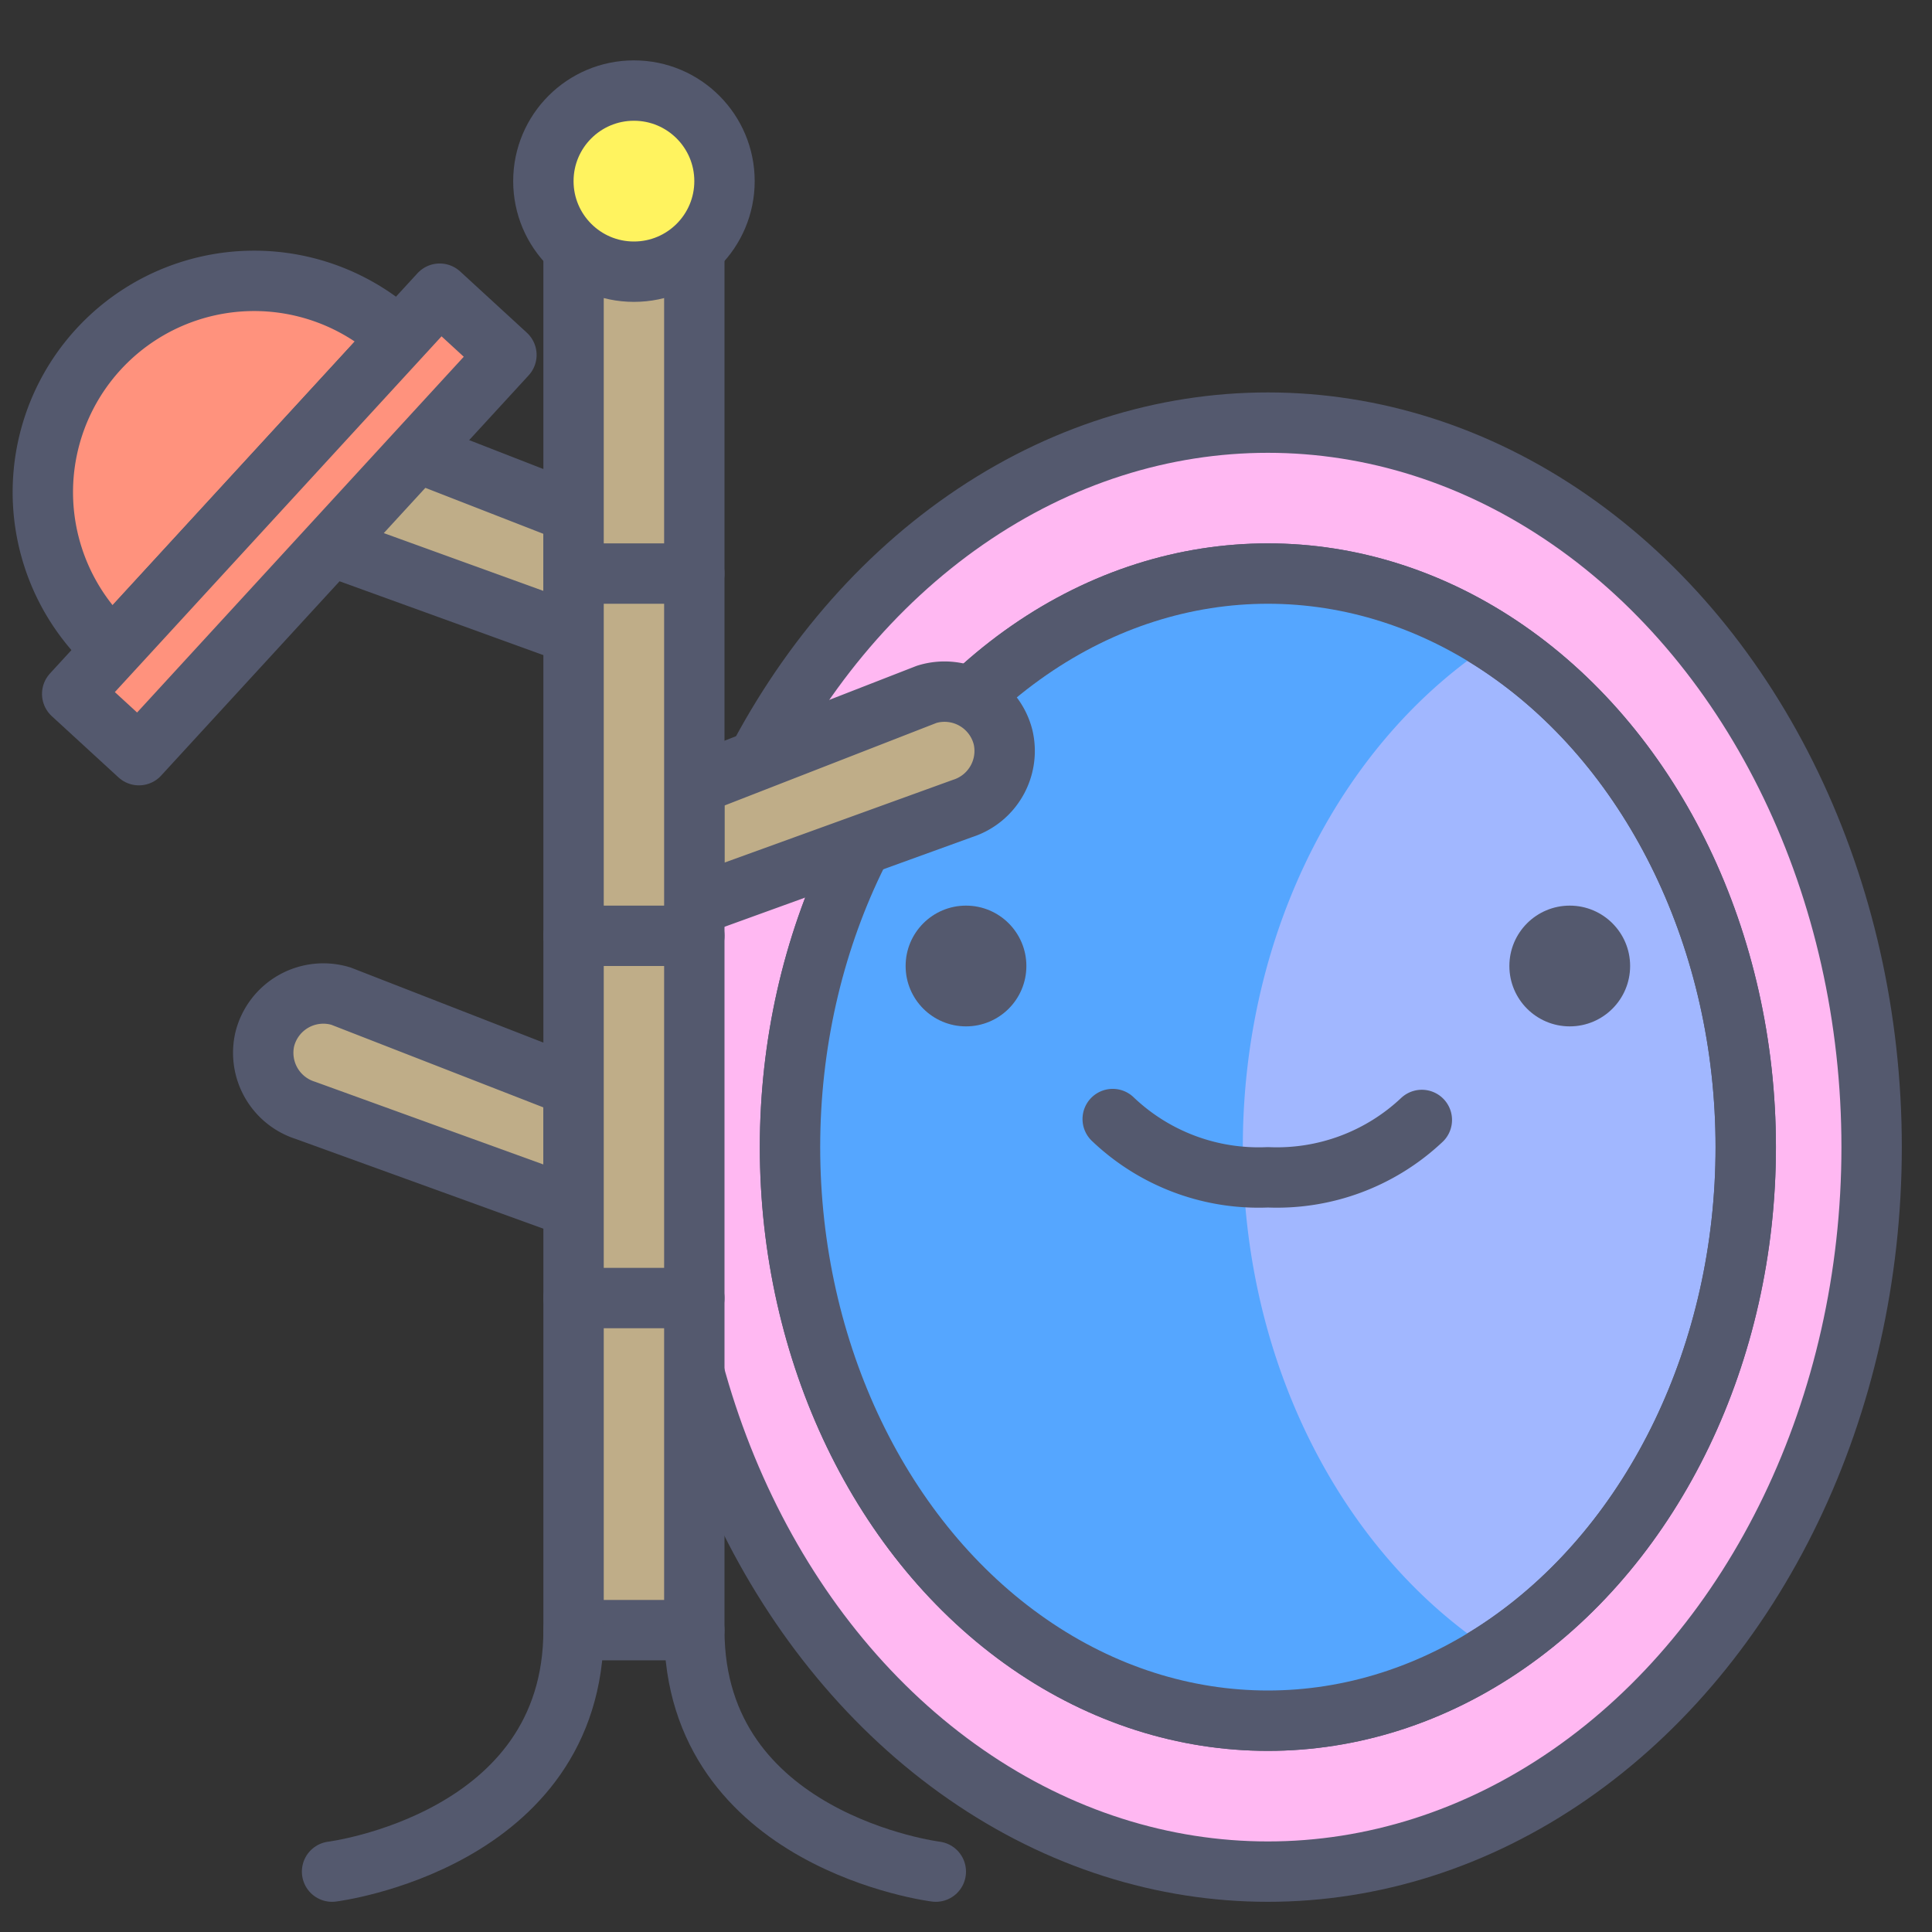
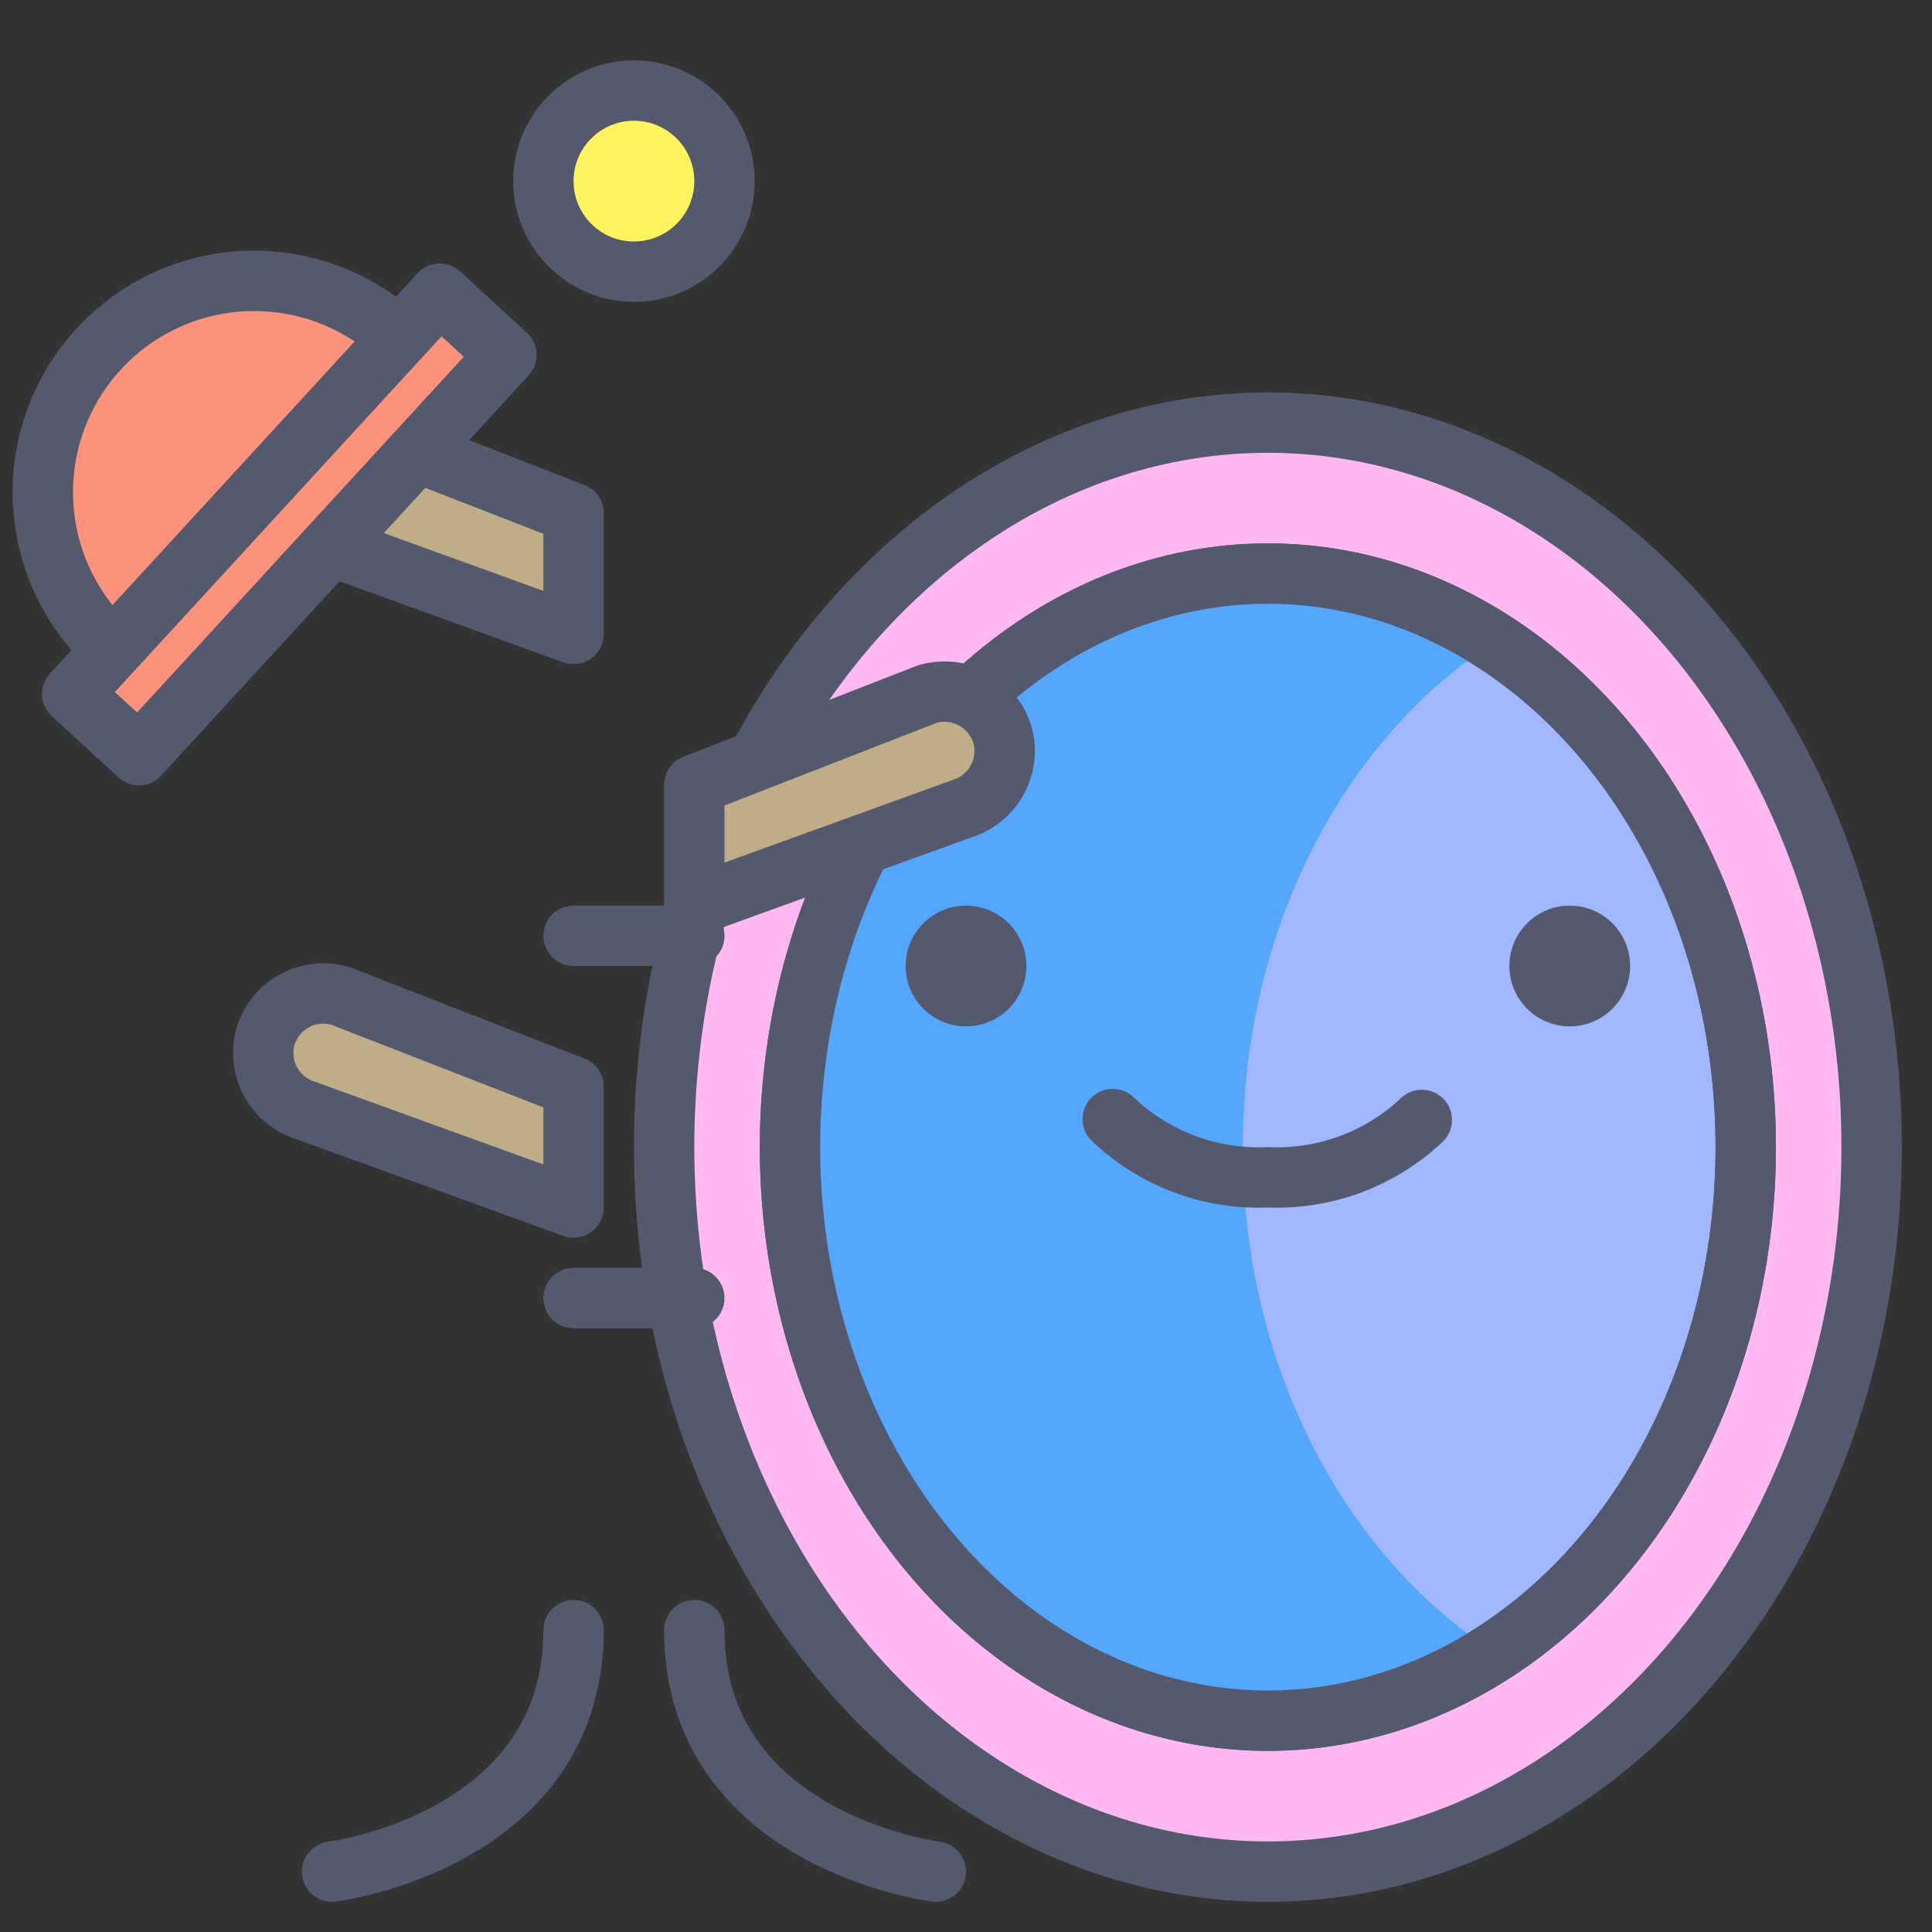
<svg xmlns="http://www.w3.org/2000/svg" width="800px" height="800px" viewBox="0 0 64 64">
  <rect x="0" y="0" width="64" height="64" fill="#333333" stroke="none" />
  <defs>
    <style>.cls-1{fill:#ffb8f2;}.cls-1,.cls-2,.cls-4,.cls-5,.cls-7,.cls-8{stroke:#54596e;stroke-linecap:round;stroke-linejoin:round;stroke-width:2px;}.cls-2{fill:#a1b7ff;}.cls-3{fill:#55a6ff;}.cls-4{fill:none;}.cls-5{fill:#bfad88;}.cls-6{fill:#54596e;}.cls-7{fill:#fff35f;}.cls-8{fill:#ff927d;}</style>
  </defs>
  <title>mirror</title>
  <g id="mirror">
    <ellipse class="cls-1" cx="42" cy="38" rx="20" ry="24" />
    <ellipse class="cls-2" cx="42" cy="38" rx="15.83" ry="19" />
    <path class="cls-3" d="M41.17,38c0-7.24,3.37-13.53,8.33-16.73A13.69,13.69,0,0,0,42,19c-8.74,0-15.83,8.51-15.83,19S33.26,57,42,57a13.69,13.69,0,0,0,7.5-2.27C44.54,51.53,41.17,45.24,41.17,38Z" />
    <ellipse class="cls-4" cx="42" cy="38" rx="15.83" ry="19" />
    <path class="cls-5" d="M23,26v4l8.89-3.22a2,2,0,0,0,1.34-2.35h0A2,2,0,0,0,30.7,23Z" />
    <path class="cls-5" d="M19,17v4l-8.89-3.22a2,2,0,0,1-1.34-2.35h0A2,2,0,0,1,11.3,14Z" />
    <path class="cls-5" d="M19,36v4l-8.89-3.22a2,2,0,0,1-1.34-2.35h0A2,2,0,0,1,11.3,33Z" />
-     <rect class="cls-5" x="19" y="8" width="4" height="46" />
    <path class="cls-4" d="M36.86,37.07A7,7,0,0,0,42,39a7,7,0,0,0,5.1-1.9" />
    <circle class="cls-6" cx="32" cy="32" r="2" />
    <circle class="cls-6" cx="52" cy="32" r="2" />
    <circle class="cls-7" cx="21" cy="6" r="3" />
    <path class="cls-4" d="M11,62s8-1,8-8" />
    <path class="cls-4" d="M31,62s-8-1-8-8" />
    <line class="cls-4" x1="19" y1="43" x2="23" y2="43" />
    <line class="cls-4" x1="19" y1="31" x2="23" y2="31" />
-     <line class="cls-4" x1="19" y1="19" x2="23" y2="19" />
    <path class="cls-8" d="M13.21,11.2A7,7,0,1,0,3.74,21.51Z" />
    <rect class="cls-8" x="0.58" y="15.87" width="18" height="3" transform="translate(-9.69 12.68) rotate(-47.44)" />
  </g>
</svg>